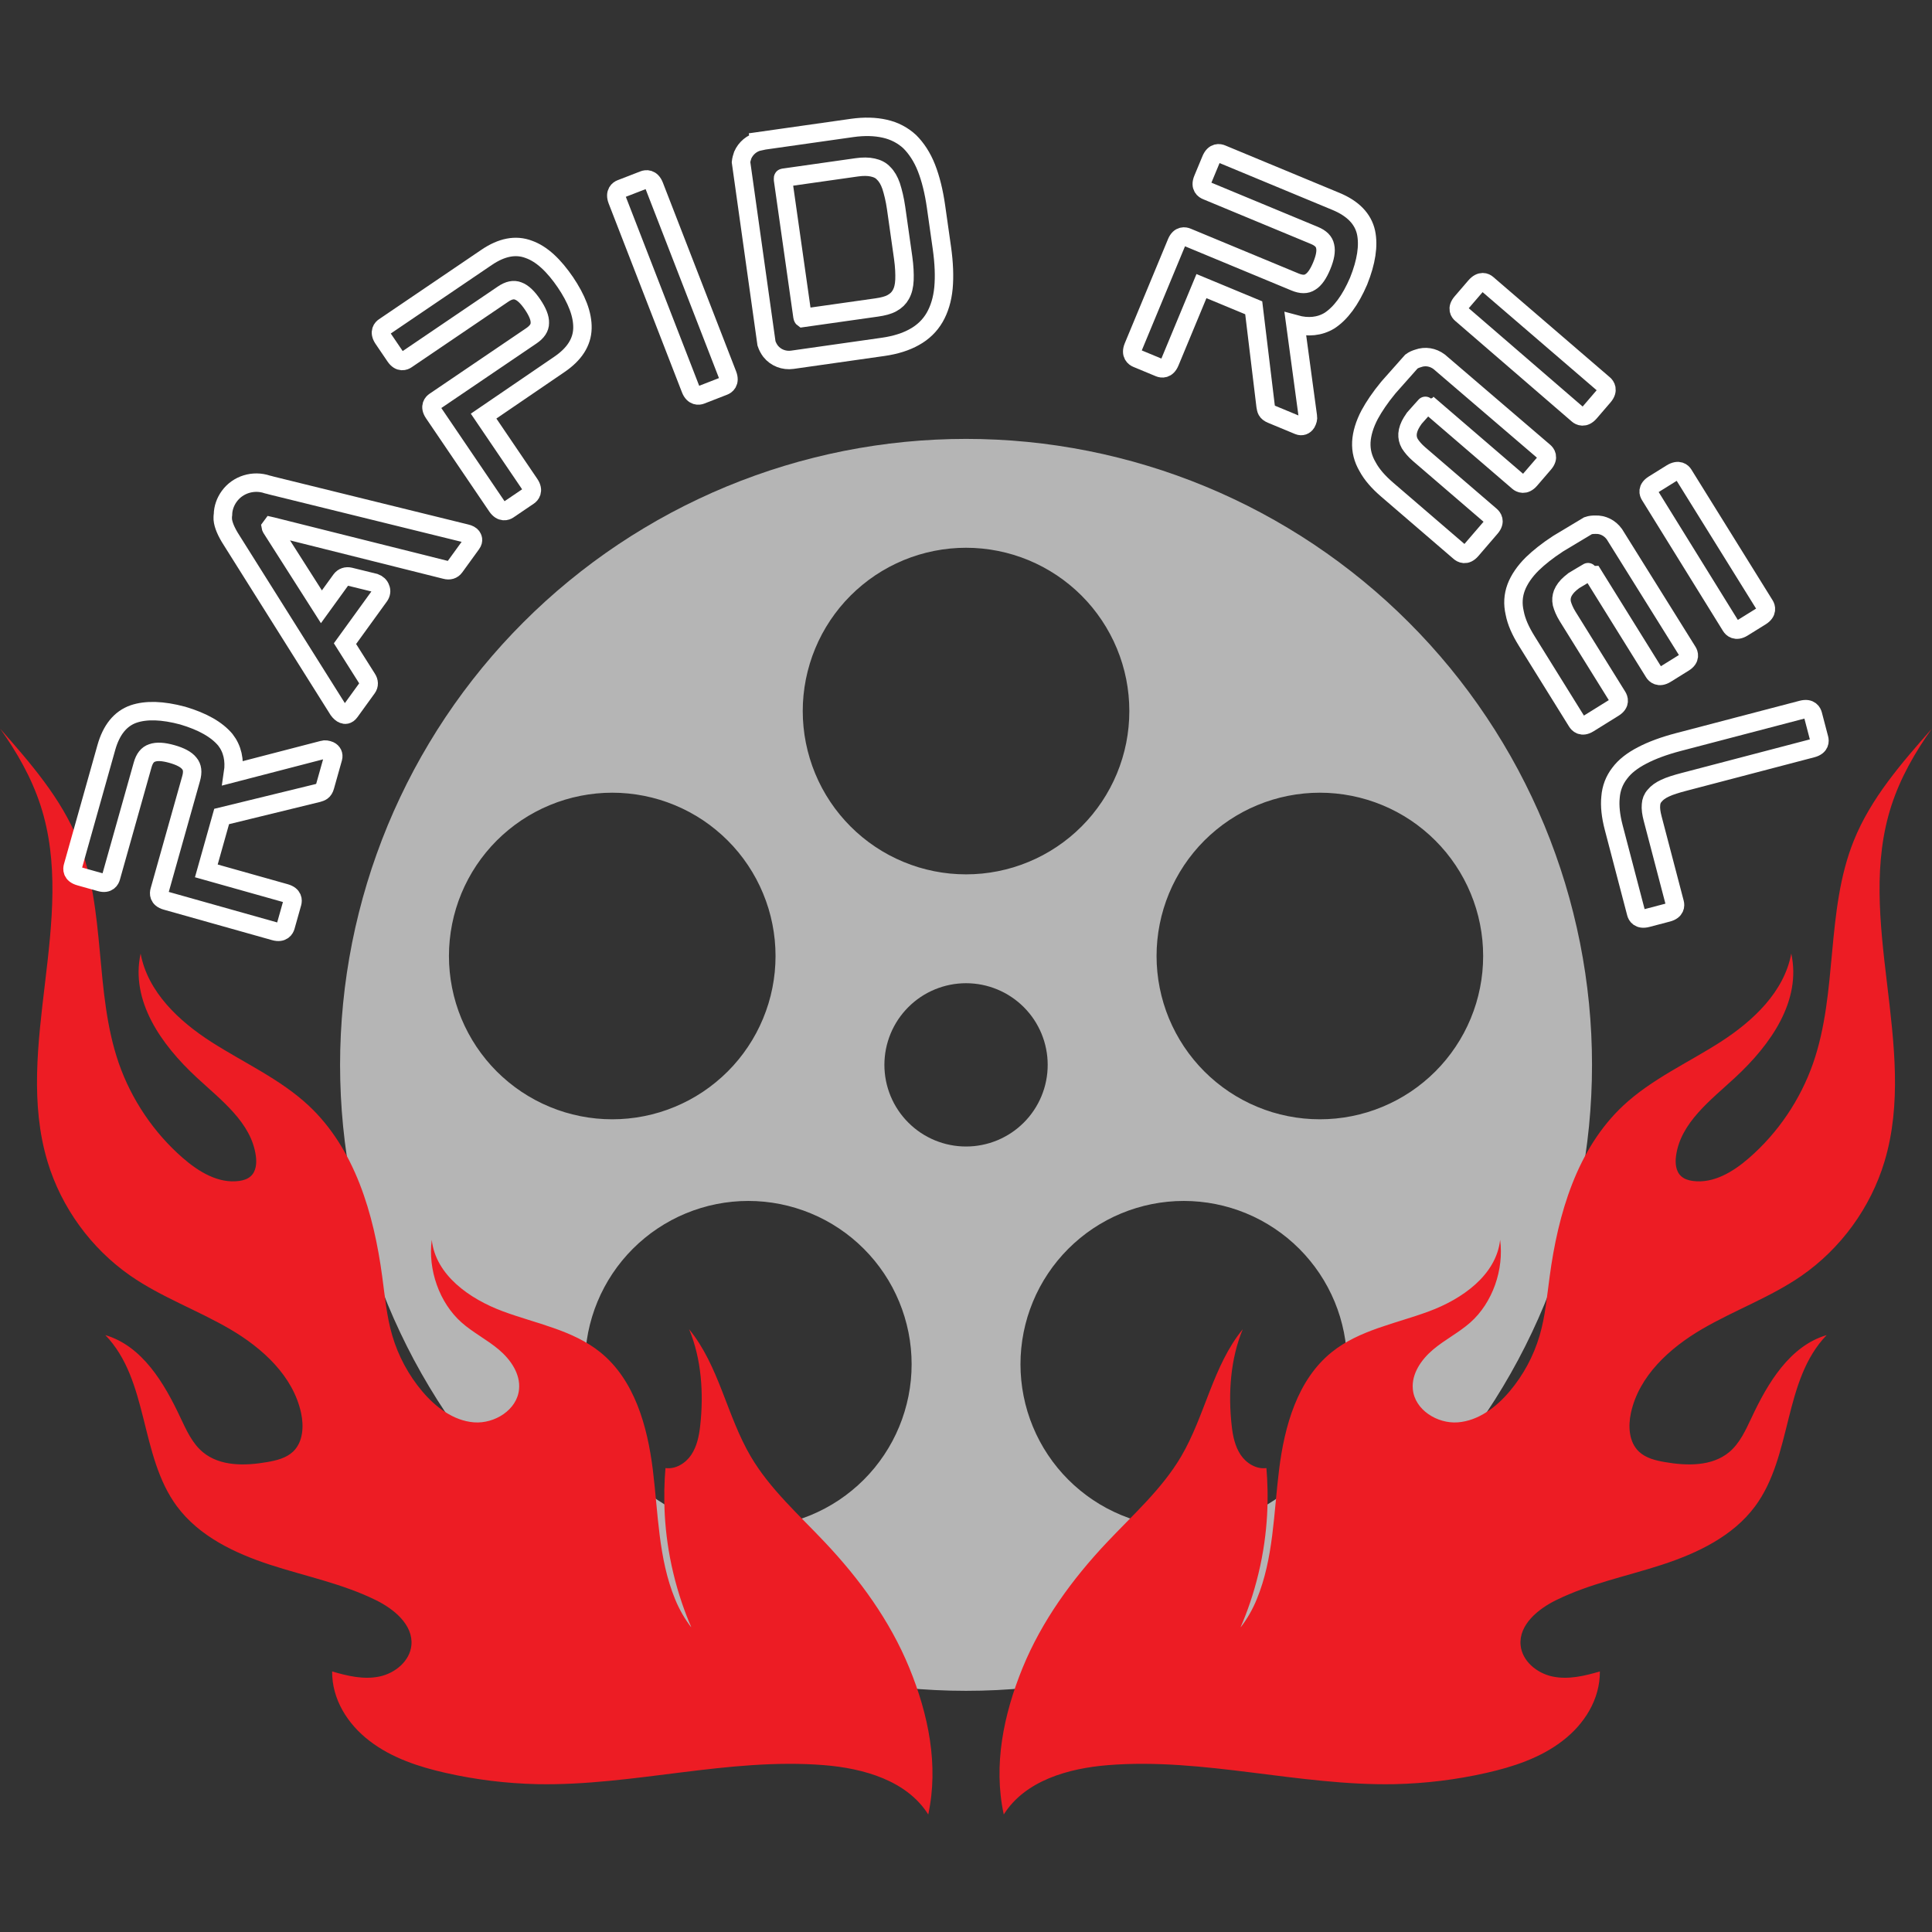
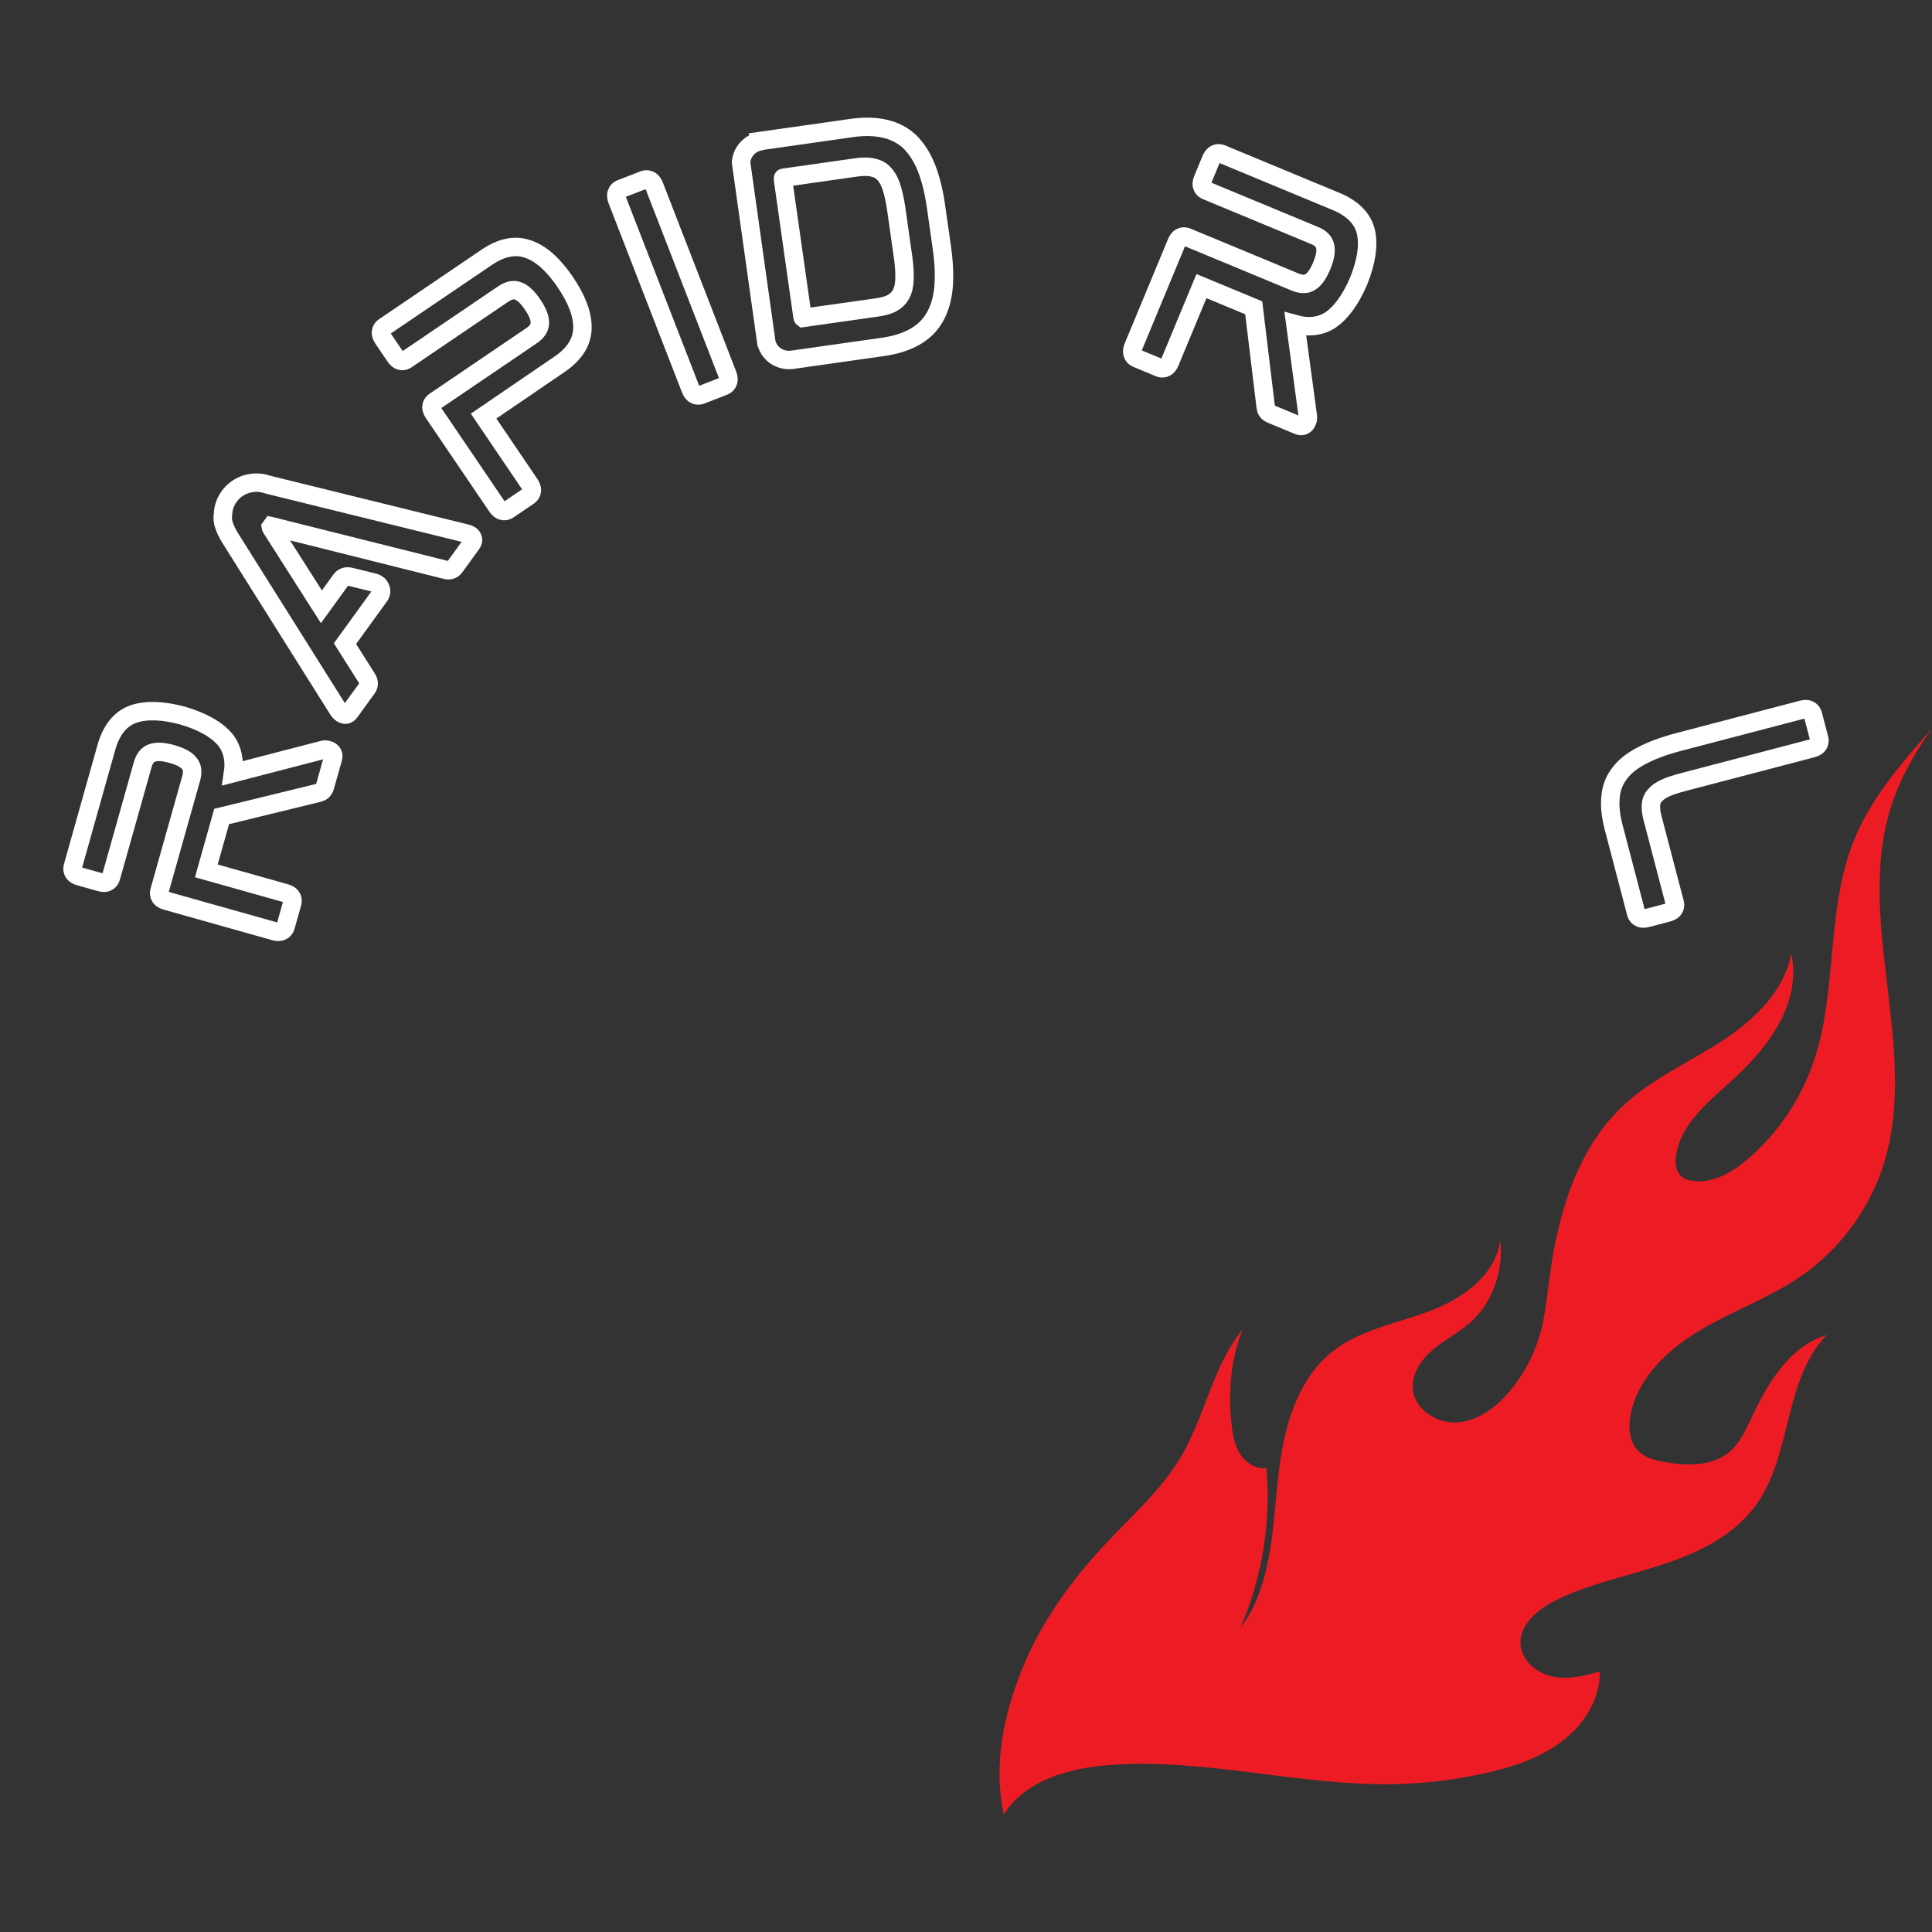
<svg xmlns="http://www.w3.org/2000/svg" width="500" zoomAndPan="magnify" viewBox="0 0 375 375" height="500" preserveAspectRatio="xMidYMid meet" version="1.0">
  <rect x="0" y="0" width="375" height="375" fill="#333333" stroke="none" />
  <defs>
    <clipPath id="40f5b8a1d5">
-       <path d="M 66.008 85.188 L 309.008 85.188 L 309.008 328.188 L 66.008 328.188 Z M 66.008 85.188 " clip-rule="nonzero" />
-     </clipPath>
+       </clipPath>
    <clipPath id="91896bbbe3">
-       <path d="M 0 141.441 L 181 141.441 L 181 352.191 L 0 352.191 Z M 0 141.441 " clip-rule="nonzero" />
-     </clipPath>
+       </clipPath>
    <clipPath id="35ca73a76a">
      <path d="M 194 141.441 L 375 141.441 L 375 352.191 L 194 352.191 Z M 194 141.441 " clip-rule="nonzero" />
    </clipPath>
  </defs>
  <g clip-path="url(#40f5b8a1d5)">
    <path fill="#b5b5b5" d="M 187.508 85.188 C 185.52 85.188 183.535 85.238 181.547 85.336 C 179.562 85.434 177.578 85.578 175.602 85.773 C 173.621 85.969 171.648 86.211 169.68 86.504 C 167.715 86.797 165.758 87.137 163.805 87.523 C 161.855 87.91 159.914 88.348 157.988 88.832 C 156.059 89.312 154.141 89.844 152.238 90.422 C 150.336 90.996 148.449 91.621 146.578 92.293 C 144.703 92.961 142.852 93.676 141.012 94.438 C 139.176 95.199 137.359 96.004 135.562 96.855 C 133.766 97.703 131.988 98.598 130.234 99.535 C 128.48 100.473 126.75 101.453 125.047 102.477 C 123.34 103.496 121.66 104.562 120.008 105.664 C 118.355 106.77 116.73 107.914 115.133 109.098 C 113.535 110.285 111.969 111.508 110.43 112.77 C 108.895 114.031 107.387 115.328 105.914 116.664 C 104.441 118 103 119.371 101.598 120.777 C 100.191 122.18 98.82 123.621 97.484 125.094 C 96.148 126.566 94.852 128.074 93.59 129.609 C 92.328 131.148 91.105 132.715 89.918 134.312 C 88.734 135.91 87.59 137.535 86.484 139.188 C 85.383 140.84 84.316 142.52 83.297 144.227 C 82.273 145.93 81.293 147.66 80.355 149.414 C 79.418 151.168 78.523 152.945 77.676 154.742 C 76.824 156.539 76.02 158.355 75.258 160.191 C 74.496 162.031 73.781 163.883 73.113 165.758 C 72.441 167.629 71.816 169.516 71.242 171.418 C 70.664 173.324 70.133 175.238 69.652 177.168 C 69.168 179.098 68.73 181.035 68.344 182.984 C 67.957 184.938 67.617 186.895 67.324 188.859 C 67.031 190.828 66.789 192.801 66.594 194.781 C 66.398 196.758 66.254 198.742 66.156 200.727 C 66.059 202.715 66.008 204.699 66.008 206.688 C 66.008 208.676 66.059 210.664 66.156 212.652 C 66.254 214.637 66.398 216.621 66.594 218.598 C 66.789 220.578 67.031 222.551 67.324 224.516 C 67.617 226.484 67.957 228.441 68.344 230.391 C 68.73 232.344 69.168 234.281 69.652 236.211 C 70.133 238.141 70.664 240.055 71.242 241.957 C 71.816 243.863 72.441 245.75 73.113 247.621 C 73.781 249.492 74.496 251.348 75.258 253.184 C 76.02 255.023 76.824 256.84 77.676 258.637 C 78.523 260.434 79.418 262.211 80.355 263.965 C 81.293 265.719 82.273 267.445 83.297 269.152 C 84.316 270.859 85.383 272.539 86.484 274.191 C 87.59 275.844 88.734 277.469 89.918 279.066 C 91.105 280.664 92.328 282.23 93.59 283.77 C 94.852 285.305 96.148 286.809 97.484 288.285 C 98.82 289.758 100.191 291.195 101.598 292.602 C 103 294.008 104.441 295.379 105.914 296.715 C 107.387 298.051 108.895 299.348 110.43 300.609 C 111.969 301.871 113.535 303.094 115.133 304.277 C 116.73 305.465 118.355 306.609 120.008 307.711 C 121.66 308.816 123.34 309.879 125.047 310.902 C 126.75 311.926 128.48 312.906 130.234 313.844 C 131.988 314.781 133.766 315.672 135.562 316.523 C 137.359 317.375 139.176 318.18 141.012 318.941 C 142.852 319.703 144.703 320.418 146.578 321.086 C 148.449 321.758 150.336 322.379 152.238 322.957 C 154.141 323.535 156.059 324.066 157.988 324.547 C 159.914 325.031 161.855 325.465 163.805 325.855 C 165.758 326.242 167.715 326.582 169.68 326.875 C 171.648 327.164 173.621 327.41 175.602 327.605 C 177.578 327.801 179.562 327.945 181.547 328.043 C 183.535 328.141 185.52 328.188 187.508 328.188 C 189.496 328.188 191.484 328.141 193.473 328.043 C 195.457 327.945 197.441 327.801 199.418 327.605 C 201.398 327.41 203.371 327.164 205.336 326.875 C 207.305 326.582 209.262 326.242 211.211 325.855 C 213.164 325.465 215.102 325.031 217.031 324.547 C 218.961 324.066 220.875 323.535 222.777 322.957 C 224.684 322.379 226.57 321.758 228.441 321.086 C 230.312 320.418 232.168 319.703 234.004 318.941 C 235.844 318.18 237.66 317.375 239.457 316.523 C 241.254 315.672 243.031 314.781 244.785 313.844 C 246.539 312.906 248.266 311.926 249.973 310.902 C 251.68 309.879 253.359 308.816 255.012 307.711 C 256.664 306.609 258.289 305.465 259.887 304.277 C 261.484 303.094 263.051 301.871 264.59 300.609 C 266.125 299.348 267.629 298.051 269.105 296.715 C 270.578 295.379 272.016 294.008 273.422 292.602 C 274.828 291.195 276.199 289.758 277.535 288.285 C 278.871 286.809 280.168 285.305 281.43 283.77 C 282.691 282.23 283.914 280.664 285.098 279.066 C 286.285 277.469 287.43 275.844 288.531 274.191 C 289.637 272.539 290.699 270.859 291.723 269.152 C 292.746 267.445 293.727 265.719 294.664 263.965 C 295.602 262.211 296.492 260.434 297.344 258.637 C 298.195 256.84 299 255.023 299.762 253.184 C 300.523 251.348 301.238 249.492 301.906 247.621 C 302.578 245.75 303.199 243.863 303.777 241.957 C 304.355 240.055 304.887 238.141 305.367 236.211 C 305.852 234.281 306.285 232.344 306.676 230.391 C 307.062 228.441 307.402 226.484 307.695 224.516 C 307.984 222.551 308.23 220.578 308.426 218.598 C 308.617 216.621 308.766 214.637 308.863 212.652 C 308.961 210.664 309.008 208.676 309.008 206.688 C 309.008 204.699 308.961 202.715 308.863 200.727 C 308.766 198.742 308.617 196.758 308.426 194.781 C 308.23 192.801 307.984 190.828 307.695 188.859 C 307.402 186.895 307.062 184.938 306.676 182.984 C 306.285 181.035 305.852 179.098 305.367 177.168 C 304.887 175.238 304.355 173.324 303.777 171.418 C 303.199 169.516 302.578 167.629 301.906 165.758 C 301.238 163.883 300.523 162.031 299.762 160.191 C 299 158.355 298.195 156.539 297.344 154.742 C 296.492 152.945 295.602 151.168 294.664 149.414 C 293.727 147.66 292.746 145.93 291.723 144.227 C 290.699 142.52 289.637 140.84 288.531 139.188 C 287.43 137.535 286.285 135.91 285.098 134.312 C 283.914 132.715 282.691 131.148 281.43 129.609 C 280.168 128.074 278.871 126.566 277.535 125.094 C 276.199 123.621 274.828 122.18 273.422 120.777 C 272.016 119.371 270.578 118 269.105 116.664 C 267.629 115.328 266.125 114.031 264.59 112.77 C 263.051 111.508 261.484 110.285 259.887 109.098 C 258.289 107.914 256.664 106.77 255.012 105.664 C 253.359 104.562 251.68 103.496 249.973 102.477 C 248.266 101.453 246.539 100.473 244.785 99.535 C 243.031 98.598 241.254 97.703 239.457 96.855 C 237.66 96.004 235.844 95.199 234.004 94.438 C 232.168 93.676 230.312 92.961 228.441 92.293 C 226.57 91.621 224.684 90.996 222.777 90.422 C 220.875 89.844 218.961 89.312 217.031 88.832 C 215.102 88.348 213.164 87.91 211.211 87.523 C 209.262 87.137 207.305 86.797 205.336 86.504 C 203.371 86.211 201.398 85.969 199.418 85.773 C 197.441 85.578 195.457 85.434 193.473 85.336 C 191.484 85.238 189.496 85.188 187.508 85.188 Z M 187.508 106.32 C 188.547 106.32 189.582 106.371 190.617 106.473 C 191.648 106.574 192.676 106.727 193.691 106.93 C 194.711 107.133 195.715 107.383 196.711 107.684 C 197.703 107.984 198.68 108.336 199.637 108.73 C 200.598 109.129 201.535 109.574 202.449 110.062 C 203.367 110.551 204.254 111.086 205.117 111.66 C 205.98 112.238 206.812 112.855 207.617 113.516 C 208.418 114.172 209.188 114.867 209.922 115.602 C 210.656 116.336 211.352 117.105 212.012 117.906 C 212.668 118.711 213.285 119.543 213.863 120.406 C 214.441 121.27 214.973 122.16 215.461 123.074 C 215.953 123.988 216.395 124.926 216.793 125.887 C 217.191 126.844 217.539 127.82 217.84 128.812 C 218.141 129.809 218.395 130.812 218.598 131.832 C 218.797 132.852 218.949 133.875 219.051 134.91 C 219.152 135.941 219.203 136.977 219.203 138.016 C 219.203 139.055 219.152 140.09 219.051 141.121 C 218.949 142.156 218.797 143.18 218.598 144.199 C 218.395 145.215 218.141 146.223 217.84 147.215 C 217.539 148.211 217.191 149.184 216.793 150.145 C 216.395 151.105 215.953 152.039 215.461 152.957 C 214.973 153.871 214.441 154.762 213.863 155.625 C 213.285 156.488 212.668 157.32 212.012 158.121 C 211.352 158.926 210.656 159.691 209.922 160.426 C 209.188 161.16 208.418 161.859 207.617 162.516 C 206.812 163.176 205.98 163.793 205.117 164.367 C 204.254 164.945 203.367 165.48 202.449 165.969 C 201.535 166.457 200.598 166.902 199.637 167.297 C 198.68 167.695 197.703 168.043 196.711 168.348 C 195.715 168.648 194.711 168.898 193.691 169.102 C 192.676 169.305 191.648 169.457 190.617 169.559 C 189.582 169.66 188.547 169.711 187.508 169.711 C 186.473 169.711 185.438 169.66 184.402 169.559 C 183.371 169.457 182.344 169.305 181.324 169.102 C 180.309 168.898 179.301 168.648 178.309 168.348 C 177.316 168.043 176.34 167.695 175.379 167.297 C 174.422 166.902 173.484 166.457 172.566 165.969 C 171.652 165.48 170.762 164.945 169.898 164.367 C 169.035 163.793 168.203 163.176 167.402 162.516 C 166.598 161.859 165.832 161.16 165.098 160.426 C 164.363 159.691 163.668 158.926 163.008 158.121 C 162.352 157.32 161.73 156.488 161.156 155.625 C 160.578 154.762 160.047 153.871 159.555 152.957 C 159.066 152.039 158.625 151.105 158.227 150.145 C 157.828 149.184 157.48 148.211 157.18 147.215 C 156.879 146.223 156.625 145.215 156.422 144.199 C 156.219 143.18 156.066 142.156 155.965 141.121 C 155.863 140.09 155.812 139.055 155.812 138.016 C 155.812 136.977 155.863 135.941 155.965 134.91 C 156.066 133.875 156.219 132.852 156.422 131.832 C 156.625 130.812 156.879 129.809 157.18 128.812 C 157.48 127.82 157.828 126.844 158.227 125.887 C 158.625 124.926 159.066 123.988 159.555 123.074 C 160.047 122.16 160.578 121.27 161.156 120.406 C 161.73 119.543 162.352 118.711 163.008 117.906 C 163.668 117.105 164.363 116.336 165.098 115.602 C 165.832 114.867 166.598 114.172 167.402 113.516 C 168.203 112.855 169.035 112.238 169.898 111.66 C 170.762 111.086 171.652 110.551 172.566 110.062 C 173.484 109.574 174.422 109.129 175.379 108.73 C 176.34 108.336 177.316 107.984 178.309 107.684 C 179.301 107.383 180.309 107.133 181.324 106.93 C 182.344 106.727 183.371 106.574 184.402 106.473 C 185.438 106.371 186.473 106.32 187.508 106.32 Z M 87.141 185.559 C 87.141 184.52 87.191 183.484 87.293 182.453 C 87.395 181.418 87.547 180.395 87.75 179.375 C 87.953 178.355 88.203 177.352 88.504 176.359 C 88.805 175.363 89.156 174.387 89.551 173.43 C 89.949 172.469 90.395 171.531 90.883 170.617 C 91.371 169.703 91.906 168.812 92.48 167.949 C 93.059 167.086 93.676 166.254 94.336 165.449 C 94.992 164.648 95.688 163.879 96.422 163.145 C 97.156 162.414 97.926 161.715 98.727 161.059 C 99.531 160.398 100.363 159.781 101.227 159.203 C 102.09 158.629 102.98 158.094 103.895 157.605 C 104.809 157.117 105.746 156.672 106.707 156.277 C 107.664 155.879 108.641 155.527 109.633 155.227 C 110.629 154.926 111.633 154.676 112.652 154.473 C 113.672 154.27 114.695 154.117 115.73 154.016 C 116.762 153.914 117.797 153.863 118.836 153.863 C 119.875 153.863 120.91 153.914 121.941 154.016 C 122.977 154.117 124 154.27 125.02 154.473 C 126.035 154.676 127.043 154.926 128.035 155.227 C 129.031 155.527 130.004 155.879 130.965 156.277 C 131.922 156.672 132.859 157.117 133.777 157.605 C 134.691 158.094 135.582 158.629 136.445 159.203 C 137.309 159.781 138.141 160.398 138.941 161.059 C 139.746 161.715 140.512 162.414 141.246 163.145 C 141.98 163.879 142.68 164.648 143.336 165.449 C 143.996 166.254 144.613 167.086 145.188 167.949 C 145.766 168.812 146.301 169.703 146.789 170.617 C 147.277 171.531 147.723 172.469 148.117 173.43 C 148.516 174.387 148.863 175.363 149.168 176.359 C 149.469 177.352 149.719 178.355 149.922 179.375 C 150.125 180.395 150.277 181.418 150.379 182.453 C 150.48 183.484 150.531 184.52 150.531 185.559 C 150.531 186.598 150.48 187.633 150.379 188.664 C 150.277 189.699 150.125 190.723 149.922 191.742 C 149.719 192.762 149.469 193.766 149.168 194.758 C 148.863 195.754 148.516 196.73 148.117 197.688 C 147.723 198.648 147.277 199.586 146.789 200.5 C 146.301 201.414 145.766 202.305 145.188 203.168 C 144.613 204.031 143.996 204.863 143.336 205.668 C 142.68 206.469 141.98 207.238 141.246 207.973 C 140.512 208.703 139.746 209.402 138.941 210.059 C 138.141 210.719 137.309 211.336 136.445 211.914 C 135.582 212.488 134.691 213.023 133.777 213.512 C 132.859 214 131.922 214.445 130.965 214.84 C 130.004 215.238 129.031 215.59 128.035 215.891 C 127.043 216.191 126.035 216.441 125.02 216.645 C 124 216.848 122.977 217 121.941 217.102 C 120.91 217.203 119.875 217.254 118.836 217.254 C 117.797 217.254 116.762 217.203 115.73 217.102 C 114.695 217 113.672 216.848 112.652 216.645 C 111.633 216.441 110.629 216.191 109.633 215.891 C 108.641 215.59 107.664 215.238 106.707 214.84 C 105.746 214.445 104.809 214 103.895 213.512 C 102.98 213.023 102.09 212.488 101.227 211.914 C 100.363 211.336 99.531 210.719 98.727 210.059 C 97.926 209.402 97.156 208.703 96.422 207.973 C 95.688 207.238 94.992 206.469 94.336 205.668 C 93.676 204.863 93.059 204.031 92.48 203.168 C 91.906 202.305 91.371 201.414 90.883 200.5 C 90.395 199.586 89.949 198.648 89.551 197.688 C 89.156 196.73 88.805 195.754 88.504 194.758 C 88.203 193.766 87.953 192.762 87.75 191.742 C 87.547 190.723 87.395 189.699 87.293 188.664 C 87.191 187.633 87.141 186.598 87.141 185.559 Z M 145.25 296.492 C 144.211 296.492 143.176 296.441 142.141 296.34 C 141.109 296.238 140.082 296.086 139.066 295.883 C 138.047 295.684 137.039 295.43 136.047 295.129 C 135.055 294.828 134.078 294.477 133.117 294.082 C 132.16 293.684 131.223 293.238 130.309 292.75 C 129.391 292.262 128.504 291.727 127.641 291.152 C 126.777 290.574 125.941 289.957 125.141 289.297 C 124.34 288.641 123.57 287.945 122.836 287.211 C 122.102 286.477 121.406 285.707 120.746 284.906 C 120.09 284.102 119.473 283.27 118.895 282.406 C 118.316 281.543 117.785 280.656 117.297 279.738 C 116.805 278.824 116.363 277.887 115.965 276.926 C 115.566 275.969 115.219 274.992 114.918 274 C 114.617 273.004 114.363 272 114.16 270.98 C 113.961 269.965 113.809 268.938 113.707 267.906 C 113.605 266.871 113.555 265.836 113.555 264.797 C 113.555 263.758 113.605 262.723 113.707 261.691 C 113.809 260.656 113.961 259.633 114.16 258.613 C 114.363 257.598 114.617 256.59 114.918 255.598 C 115.219 254.605 115.566 253.629 115.965 252.668 C 116.363 251.711 116.805 250.773 117.297 249.855 C 117.785 248.941 118.316 248.051 118.895 247.188 C 119.473 246.324 120.09 245.492 120.746 244.691 C 121.406 243.887 122.102 243.121 122.836 242.387 C 123.57 241.652 124.34 240.957 125.141 240.297 C 125.941 239.637 126.777 239.02 127.641 238.445 C 128.504 237.867 129.391 237.336 130.309 236.844 C 131.223 236.355 132.16 235.91 133.117 235.516 C 134.078 235.117 135.055 234.77 136.047 234.469 C 137.039 234.164 138.047 233.914 139.066 233.711 C 140.082 233.508 141.109 233.355 142.141 233.254 C 143.176 233.152 144.211 233.102 145.25 233.102 C 146.285 233.102 147.32 233.152 148.355 233.254 C 149.387 233.355 150.414 233.508 151.434 233.711 C 152.449 233.914 153.457 234.164 154.449 234.469 C 155.441 234.77 156.418 235.117 157.379 235.516 C 158.336 235.91 159.273 236.355 160.191 236.844 C 161.105 237.336 161.996 237.867 162.859 238.445 C 163.719 239.02 164.555 239.637 165.355 240.297 C 166.16 240.957 166.926 241.652 167.66 242.387 C 168.395 243.121 169.09 243.887 169.75 244.691 C 170.406 245.492 171.027 246.324 171.602 247.188 C 172.18 248.051 172.711 248.941 173.203 249.855 C 173.691 250.773 174.133 251.711 174.531 252.668 C 174.93 253.629 175.277 254.605 175.578 255.598 C 175.879 256.59 176.133 257.598 176.336 258.613 C 176.539 259.633 176.691 260.656 176.793 261.691 C 176.895 262.723 176.945 263.758 176.945 264.797 C 176.945 265.836 176.895 266.871 176.793 267.906 C 176.691 268.938 176.539 269.965 176.336 270.98 C 176.133 272 175.879 273.004 175.578 274 C 175.277 274.992 174.93 275.969 174.531 276.926 C 174.133 277.887 173.691 278.824 173.203 279.738 C 172.711 280.656 172.18 281.543 171.602 282.406 C 171.027 283.27 170.406 284.102 169.75 284.906 C 169.09 285.707 168.395 286.477 167.66 287.211 C 166.926 287.945 166.16 288.641 165.355 289.297 C 164.555 289.957 163.719 290.574 162.859 291.152 C 161.996 291.727 161.105 292.262 160.191 292.75 C 159.273 293.238 158.336 293.684 157.379 294.082 C 156.418 294.477 155.441 294.828 154.449 295.129 C 153.457 295.43 152.449 295.684 151.434 295.883 C 150.414 296.086 149.387 296.238 148.355 296.34 C 147.32 296.441 146.285 296.492 145.25 296.492 Z M 171.66 206.688 C 171.66 206.172 171.688 205.652 171.738 205.137 C 171.789 204.621 171.863 204.105 171.965 203.598 C 172.066 203.09 172.191 202.586 172.344 202.09 C 172.496 201.594 172.668 201.105 172.867 200.625 C 173.066 200.145 173.289 199.676 173.531 199.219 C 173.777 198.762 174.043 198.316 174.332 197.883 C 174.621 197.453 174.93 197.035 175.258 196.637 C 175.59 196.234 175.938 195.852 176.305 195.484 C 176.672 195.117 177.055 194.77 177.457 194.438 C 177.855 194.109 178.273 193.801 178.703 193.512 C 179.137 193.223 179.582 192.957 180.039 192.711 C 180.496 192.469 180.965 192.246 181.445 192.047 C 181.926 191.848 182.414 191.676 182.91 191.523 C 183.406 191.371 183.91 191.246 184.418 191.145 C 184.926 191.043 185.438 190.969 185.957 190.918 C 186.473 190.867 186.988 190.84 187.508 190.84 C 188.027 190.84 188.547 190.867 189.062 190.918 C 189.578 190.969 190.094 191.043 190.602 191.145 C 191.109 191.246 191.613 191.371 192.109 191.523 C 192.605 191.676 193.094 191.848 193.574 192.047 C 194.055 192.246 194.523 192.469 194.98 192.711 C 195.438 192.957 195.883 193.223 196.312 193.512 C 196.746 193.801 197.16 194.109 197.562 194.438 C 197.965 194.77 198.348 195.117 198.715 195.484 C 199.082 195.852 199.43 196.234 199.762 196.637 C 200.09 197.035 200.398 197.453 200.688 197.883 C 200.973 198.316 201.242 198.762 201.484 199.219 C 201.73 199.676 201.953 200.145 202.152 200.625 C 202.348 201.105 202.523 201.594 202.676 202.09 C 202.824 202.586 202.953 203.09 203.051 203.598 C 203.152 204.105 203.23 204.621 203.281 205.137 C 203.332 205.652 203.355 206.172 203.355 206.688 C 203.355 207.207 203.332 207.727 203.281 208.242 C 203.23 208.758 203.152 209.273 203.051 209.781 C 202.953 210.289 202.824 210.793 202.676 211.289 C 202.523 211.785 202.348 212.273 202.152 212.754 C 201.953 213.234 201.73 213.703 201.484 214.16 C 201.242 214.617 200.973 215.062 200.688 215.492 C 200.398 215.926 200.09 216.34 199.762 216.742 C 199.43 217.145 199.082 217.527 198.715 217.895 C 198.348 218.262 197.965 218.609 197.562 218.941 C 197.16 219.27 196.746 219.578 196.312 219.867 C 195.883 220.156 195.438 220.422 194.98 220.664 C 194.523 220.91 194.055 221.133 193.574 221.332 C 193.094 221.527 192.605 221.703 192.109 221.855 C 191.613 222.004 191.109 222.133 190.602 222.23 C 190.094 222.332 189.578 222.41 189.062 222.461 C 188.547 222.512 188.027 222.535 187.508 222.535 C 186.988 222.535 186.473 222.512 185.957 222.461 C 185.438 222.41 184.926 222.332 184.418 222.23 C 183.91 222.133 183.406 222.004 182.91 221.855 C 182.414 221.703 181.926 221.527 181.445 221.332 C 180.965 221.133 180.496 220.91 180.039 220.664 C 179.582 220.422 179.137 220.156 178.703 219.867 C 178.273 219.578 177.855 219.27 177.457 218.941 C 177.055 218.609 176.672 218.262 176.305 217.895 C 175.938 217.527 175.59 217.145 175.258 216.742 C 174.93 216.34 174.621 215.926 174.332 215.492 C 174.043 215.062 173.777 214.617 173.531 214.16 C 173.289 213.703 173.066 213.234 172.867 212.754 C 172.668 212.273 172.496 211.785 172.344 211.289 C 172.191 210.793 172.066 210.289 171.965 209.781 C 171.863 209.273 171.789 208.758 171.738 208.242 C 171.688 207.727 171.66 207.207 171.66 206.688 Z M 229.77 296.492 C 228.73 296.492 227.695 296.441 226.664 296.34 C 225.629 296.238 224.605 296.086 223.586 295.883 C 222.57 295.684 221.562 295.43 220.57 295.129 C 219.574 294.828 218.602 294.477 217.641 294.082 C 216.684 293.684 215.746 293.238 214.828 292.75 C 213.914 292.262 213.023 291.727 212.16 291.152 C 211.297 290.574 210.465 289.957 209.664 289.297 C 208.859 288.641 208.094 287.945 207.359 287.211 C 206.625 286.477 205.926 285.707 205.27 284.906 C 204.609 284.102 203.992 283.27 203.418 282.406 C 202.84 281.543 202.305 280.656 201.816 279.738 C 201.328 278.824 200.883 277.887 200.488 276.926 C 200.09 275.969 199.742 274.992 199.438 274 C 199.137 273.004 198.887 272 198.684 270.98 C 198.48 269.965 198.328 268.938 198.227 267.906 C 198.125 266.871 198.074 265.836 198.074 264.797 C 198.074 263.758 198.125 262.723 198.227 261.691 C 198.328 260.656 198.48 259.633 198.684 258.613 C 198.887 257.598 199.137 256.59 199.438 255.598 C 199.742 254.605 200.09 253.629 200.488 252.668 C 200.883 251.711 201.328 250.773 201.816 249.855 C 202.305 248.941 202.84 248.051 203.418 247.188 C 203.992 246.324 204.609 245.492 205.27 244.691 C 205.926 243.887 206.625 243.121 207.359 242.387 C 208.094 241.652 208.859 240.957 209.664 240.297 C 210.465 239.637 211.297 239.02 212.16 238.445 C 213.023 237.867 213.914 237.336 214.828 236.844 C 215.746 236.355 216.684 235.91 217.641 235.516 C 218.602 235.117 219.574 234.77 220.57 234.469 C 221.562 234.164 222.57 233.914 223.586 233.711 C 224.605 233.508 225.629 233.355 226.664 233.254 C 227.695 233.152 228.73 233.102 229.77 233.102 C 230.809 233.102 231.844 233.152 232.875 233.254 C 233.91 233.355 234.934 233.508 235.953 233.711 C 236.973 233.914 237.977 234.164 238.973 234.469 C 239.965 234.77 240.941 235.117 241.898 235.516 C 242.859 235.91 243.797 236.355 244.711 236.844 C 245.625 237.336 246.516 237.867 247.379 238.445 C 248.242 239.02 249.074 239.637 249.879 240.297 C 250.68 240.957 251.449 241.652 252.184 242.387 C 252.918 243.121 253.613 243.887 254.27 244.691 C 254.93 245.492 255.547 246.324 256.125 247.188 C 256.699 248.051 257.234 248.941 257.723 249.855 C 258.211 250.773 258.656 251.711 259.055 252.668 C 259.449 253.629 259.801 254.605 260.102 255.598 C 260.402 256.59 260.652 257.598 260.855 258.613 C 261.059 259.633 261.211 260.656 261.312 261.691 C 261.414 262.723 261.465 263.758 261.465 264.797 C 261.465 265.836 261.414 266.871 261.312 267.906 C 261.211 268.938 261.059 269.965 260.855 270.98 C 260.652 272 260.402 273.004 260.102 274 C 259.801 274.992 259.449 275.969 259.055 276.926 C 258.656 277.887 258.211 278.824 257.723 279.738 C 257.234 280.656 256.699 281.543 256.125 282.406 C 255.547 283.27 254.93 284.102 254.27 284.906 C 253.613 285.707 252.918 286.477 252.184 287.211 C 251.449 287.945 250.68 288.641 249.879 289.297 C 249.074 289.957 248.242 290.574 247.379 291.152 C 246.516 291.727 245.625 292.262 244.711 292.75 C 243.797 293.238 242.859 293.684 241.898 294.082 C 240.941 294.477 239.965 294.828 238.973 295.129 C 237.977 295.43 236.973 295.684 235.953 295.883 C 234.934 296.086 233.91 296.238 232.875 296.34 C 231.844 296.441 230.809 296.492 229.77 296.492 Z M 256.184 217.254 C 255.145 217.254 254.109 217.203 253.078 217.102 C 252.043 217 251.02 216.848 250 216.645 C 248.98 216.441 247.977 216.191 246.98 215.891 C 245.988 215.59 245.012 215.238 244.055 214.84 C 243.094 214.445 242.156 214 241.242 213.512 C 240.328 213.023 239.438 212.488 238.574 211.914 C 237.711 211.336 236.879 210.719 236.074 210.059 C 235.273 209.402 234.504 208.703 233.77 207.973 C 233.035 207.238 232.34 206.469 231.684 205.668 C 231.023 204.863 230.406 204.031 229.828 203.168 C 229.254 202.305 228.719 201.414 228.23 200.5 C 227.742 199.586 227.297 198.648 226.898 197.688 C 226.504 196.73 226.152 195.754 225.852 194.758 C 225.551 193.766 225.301 192.762 225.098 191.742 C 224.895 190.723 224.742 189.699 224.641 188.664 C 224.539 187.633 224.488 186.598 224.488 185.559 C 224.488 184.52 224.539 183.484 224.641 182.453 C 224.742 181.418 224.895 180.395 225.098 179.375 C 225.301 178.355 225.551 177.352 225.852 176.359 C 226.152 175.363 226.504 174.387 226.898 173.43 C 227.297 172.469 227.742 171.531 228.23 170.617 C 228.719 169.703 229.254 168.812 229.828 167.949 C 230.406 167.086 231.023 166.254 231.684 165.449 C 232.34 164.648 233.035 163.879 233.77 163.145 C 234.504 162.414 235.273 161.715 236.074 161.059 C 236.879 160.398 237.711 159.781 238.574 159.203 C 239.438 158.629 240.328 158.094 241.242 157.605 C 242.156 157.117 243.094 156.672 244.055 156.277 C 245.012 155.879 245.988 155.527 246.98 155.227 C 247.977 154.926 248.98 154.676 250 154.473 C 251.02 154.27 252.043 154.117 253.078 154.016 C 254.109 153.914 255.145 153.863 256.184 153.863 C 257.223 153.863 258.258 153.914 259.289 154.016 C 260.324 154.117 261.348 154.27 262.367 154.473 C 263.387 154.676 264.391 154.926 265.383 155.227 C 266.379 155.527 267.352 155.879 268.312 156.277 C 269.273 156.672 270.207 157.117 271.125 157.605 C 272.039 158.094 272.93 158.629 273.793 159.203 C 274.656 159.781 275.488 160.398 276.289 161.059 C 277.094 161.715 277.863 162.414 278.594 163.145 C 279.328 163.879 280.027 164.648 280.684 165.449 C 281.344 166.254 281.961 167.086 282.535 167.949 C 283.113 168.812 283.648 169.703 284.137 170.617 C 284.625 171.531 285.07 172.469 285.465 173.43 C 285.863 174.387 286.211 175.363 286.516 176.359 C 286.816 177.352 287.066 178.355 287.27 179.375 C 287.473 180.395 287.625 181.418 287.727 182.453 C 287.828 183.484 287.879 184.52 287.879 185.559 C 287.879 186.598 287.828 187.633 287.727 188.664 C 287.625 189.699 287.473 190.723 287.27 191.742 C 287.066 192.762 286.816 193.766 286.516 194.758 C 286.211 195.754 285.863 196.73 285.465 197.688 C 285.07 198.648 284.625 199.586 284.137 200.5 C 283.648 201.414 283.113 202.305 282.535 203.168 C 281.961 204.031 281.344 204.863 280.684 205.668 C 280.027 206.469 279.328 207.238 278.594 207.973 C 277.863 208.703 277.094 209.402 276.289 210.059 C 275.488 210.719 274.656 211.336 273.793 211.914 C 272.93 212.488 272.039 213.023 271.125 213.512 C 270.207 214 269.273 214.445 268.312 214.84 C 267.352 215.238 266.379 215.59 265.383 215.891 C 264.391 216.191 263.387 216.441 262.367 216.645 C 261.348 216.848 260.324 217 259.289 217.102 C 258.258 217.203 257.223 217.254 256.184 217.254 Z M 256.184 217.254 " fill-opacity="1" fill-rule="nonzero" />
  </g>
  <g clip-path="url(#91896bbbe3)">
-     <path fill="#ed1c24" d="M 176.484 323.699 C 172.754 314.605 166.871 306.523 160.133 299.383 C 155.086 294.023 149.445 289.039 145.715 282.688 C 141.062 274.781 139.57 265.094 133.754 258 C 136.168 263.797 136.605 270.496 135.906 276.758 C 135.684 278.734 135.27 280.734 134.172 282.383 C 133.074 284.027 131.121 285.215 129.168 284.953 C 128.727 290.18 128.75 297.297 130.703 305.402 C 131.668 309.422 132.922 312.961 134.215 315.926 C 132.898 314.234 131.824 312.344 131.031 310.391 C 127.785 302.504 127.762 293.715 126.711 285.258 C 125.656 276.781 123.152 267.84 116.527 262.48 C 111.172 258.152 104.062 256.922 97.609 254.527 C 91.156 252.133 84.551 247.496 83.805 240.645 C 83.035 246.398 85.254 252.859 89.598 256.703 C 91.836 258.68 94.559 260.039 96.84 261.973 C 99.125 263.906 101.031 266.676 100.746 269.641 C 100.395 273.637 96.008 276.383 92.012 276.078 C 88.02 275.77 84.551 273.133 81.961 270.059 C 79.305 266.918 77.309 263.203 76.145 259.25 C 75.047 255.539 74.719 251.629 74.191 247.805 C 72.566 235.613 68.883 222.984 59.906 214.59 C 54.398 209.453 47.375 206.309 41.031 202.246 C 34.688 198.184 28.676 192.516 27.293 185.09 C 25.297 194.273 31.266 202.73 38.156 209.121 C 42.918 213.539 48.777 217.887 49.656 224.344 C 49.855 225.75 49.723 227.375 48.648 228.32 C 48.031 228.871 47.219 229.113 46.41 229.223 C 42.371 229.77 38.531 227.422 35.457 224.738 C 29.84 219.84 25.516 213.426 23.059 206.375 C 18.25 192.492 20.664 176.785 15.18 163.168 C 11.867 154.93 5.895 148.098 0.035 141.441 C 3.305 146.031 6.094 150.91 7.848 156.27 C 15.09 178.391 2.516 203.211 9.23 225.488 C 11.91 234.383 17.68 242.312 25.297 247.609 C 31.309 251.781 38.309 254.285 44.633 257.977 C 50.953 261.668 56.875 267.07 58.434 274.23 C 59.004 276.844 58.828 279.898 56.898 281.746 C 55.559 283.02 53.652 283.48 51.852 283.789 C 47.57 284.535 42.742 284.645 39.387 281.875 C 37.324 280.164 36.184 277.613 35.039 275.199 C 31.879 268.434 27.602 261.25 20.445 259.141 C 28.941 267.949 27.051 282.535 34.34 292.375 C 38.641 298.176 45.531 301.469 52.398 303.711 C 59.27 305.953 66.445 307.379 72.918 310.566 C 76.477 312.301 80.207 315.375 79.855 319.309 C 79.57 322.406 76.695 324.777 73.645 325.414 C 70.594 326.051 67.453 325.305 64.469 324.426 C 64.426 329.828 67.453 334.641 71.734 337.914 C 76.016 341.207 81.281 342.945 86.547 344.129 C 92.387 345.449 98.332 346.172 104.324 346.305 C 122.934 346.656 141.391 341.121 159.938 342.613 C 167.66 343.23 176.043 345.625 180.172 352.191 C 182.234 342.613 180.215 332.797 176.484 323.699 Z M 176.484 323.699 " fill-opacity="1" fill-rule="nonzero" />
-   </g>
+     </g>
  <g clip-path="url(#35ca73a76a)">
    <path fill="#ed1c24" d="M 198.496 323.699 C 202.227 314.605 208.105 306.523 214.844 299.383 C 219.891 294.023 225.531 289.039 229.262 282.688 C 233.914 274.781 235.41 265.094 241.223 258 C 238.809 263.797 238.371 270.496 239.074 276.758 C 239.293 278.734 239.711 280.734 240.809 282.383 C 241.906 284.027 243.859 285.215 245.812 284.953 C 246.25 290.18 246.227 297.297 244.273 305.402 C 243.309 309.422 242.059 312.961 240.762 315.926 C 242.078 314.234 243.156 312.344 243.945 310.391 C 247.195 302.504 247.215 293.715 248.27 285.258 C 249.32 276.781 251.824 267.84 258.453 262.48 C 263.805 258.152 270.918 256.922 277.371 254.527 C 283.82 252.133 290.426 247.496 291.172 240.645 C 291.941 246.398 289.727 252.859 285.379 256.703 C 283.141 258.68 280.418 260.039 278.137 261.973 C 275.855 263.906 273.945 266.676 274.23 269.641 C 274.582 273.637 278.973 276.383 282.965 276.078 C 286.961 275.77 290.426 273.133 293.016 270.059 C 295.672 266.918 297.668 263.203 298.832 259.25 C 299.93 255.539 300.258 251.629 300.785 247.805 C 302.41 235.613 306.098 222.984 315.074 214.59 C 320.582 209.453 327.605 206.309 333.945 202.246 C 340.289 198.16 346.301 192.516 347.684 185.09 C 349.68 194.273 343.711 202.73 336.82 209.121 C 332.059 213.539 326.199 217.887 325.32 224.344 C 325.125 225.75 325.254 227.375 326.332 228.32 C 326.945 228.871 327.758 229.113 328.57 229.223 C 332.609 229.77 336.449 227.422 339.52 224.738 C 345.141 219.84 349.461 213.426 351.922 206.375 C 356.75 192.516 354.336 176.785 359.82 163.168 C 363.133 154.93 369.105 148.098 374.965 141.441 C 371.695 146.031 368.906 150.91 367.152 156.27 C 359.91 178.391 372.484 203.211 365.77 225.488 C 363.09 234.383 357.32 242.312 349.703 247.609 C 343.691 251.781 336.691 254.285 330.367 257.977 C 324.047 261.668 318.125 267.07 316.566 274.23 C 315.996 276.844 316.168 279.898 318.102 281.746 C 319.441 283.02 321.348 283.48 323.148 283.789 C 327.43 284.535 332.258 284.645 335.613 281.875 C 337.676 280.164 338.816 277.613 339.961 275.199 C 343.121 268.434 347.398 261.25 354.555 259.141 C 346.059 267.949 347.949 282.535 340.66 292.375 C 336.359 298.176 329.469 301.469 322.602 303.711 C 315.73 305.953 308.555 307.379 302.082 310.566 C 298.523 312.301 294.793 315.375 295.145 319.309 C 295.43 322.406 298.305 324.777 301.355 325.414 C 304.406 326.051 307.547 325.305 310.531 324.426 C 310.574 329.828 307.547 334.641 303.266 337.914 C 298.984 341.207 293.719 342.945 288.453 344.129 C 282.613 345.449 276.668 346.172 270.676 346.305 C 252.066 346.656 233.609 341.121 215.062 342.613 C 207.34 343.23 198.957 345.625 194.828 352.191 C 192.766 342.613 194.785 332.797 198.496 323.699 Z M 198.496 323.699 " fill-opacity="1" fill-rule="nonzero" />
  </g>
  <path stroke-linecap="butt" transform="matrix(0.235, -0.835, 0.835, 0.235, 12.111, 173.497)" fill="none" stroke-linejoin="miter" d="M 45.688 14.925 C 45.687 14.986 45.688 15.042 45.687 15.103 C 45.689 15.159 45.687 15.22 45.689 15.276 Z M 46.83 47.425 L 36.332 29.434 C 39.278 29.067 41.56 27.807 43.054 25.773 C 44.737 23.316 45.627 19.787 45.687 15.103 C 45.628 10.43 44.738 6.888 43.054 4.43 C 41.252 1.852 38.251 0.593 34.183 0.594 L 6.528 0.595 C 6.004 0.593 4.8 0.769 4.803 2.69 L 4.802 7.432 C 4.801 9.288 6.001 9.464 6.53 9.465 L 32.614 9.467 C 34.18 9.465 35.193 9.891 35.791 10.784 C 36.449 11.692 36.759 13.125 36.76 15.103 C 36.76 17.076 36.449 18.529 35.793 19.42 C 35.193 20.314 34.182 20.739 32.614 20.736 L 6.53 20.735 C 6.003 20.738 4.803 20.913 4.804 22.774 L 4.803 47.964 C 4.804 49.825 6.001 50.058 6.53 50.059 L 11.991 50.059 C 12.529 50.057 13.674 49.823 13.674 47.967 L 13.674 29.608 L 26.318 29.609 L 37.18 48.858 C 37.414 49.223 37.591 49.519 37.84 49.706 C 38.135 49.941 38.557 50.06 39.099 50.057 L 45.687 50.057 C 46.403 50.057 46.946 49.577 47.061 48.857 C 47.122 48.26 47.065 47.776 46.83 47.425 Z M 46.83 47.425 " stroke="#ffffff" stroke-width="4.123" stroke-opacity="1" stroke-miterlimit="4" />
  <path stroke-linecap="butt" transform="matrix(0.509, -0.703, 0.703, 0.509, 29.558, 117.066)" fill="none" stroke-linejoin="miter" d="M 36.933 6.172 C 36.815 5.863 36.7 5.513 36.581 5.265 C 35.616 2.146 32.73 -0.065 29.44 -0.065 C 27.944 -0.065 26.497 0.361 25.31 1.193 C 24.943 1.37 24.636 1.621 24.401 1.796 C 23.511 2.569 22.601 4.006 21.769 6.171 L 5.035 47.718 C 4.859 48.258 4.801 48.8 4.917 49.166 C 4.977 49.517 5.27 50.06 6.237 50.06 L 12.839 50.057 C 13.612 50.058 14.214 49.577 14.506 48.799 L 17.935 40.222 L 31.062 40.22 C 31.723 40.219 32.324 39.928 32.616 39.388 C 32.981 38.902 33.04 38.247 32.865 37.646 L 30.699 32.317 C 30.405 31.596 29.747 31.118 28.957 31.117 L 21.519 31.116 L 29.203 11.69 C 29.263 11.558 29.321 11.499 29.321 11.499 L 29.556 11.501 C 29.556 11.501 29.556 11.501 29.612 11.633 L 44.485 48.741 C 44.794 49.573 45.396 50.06 46.228 50.057 L 52.638 50.059 C 53.605 50.058 53.843 49.458 53.958 49.164 C 54.09 48.801 54.018 48.258 53.782 47.718 Z M 36.933 6.172 " stroke="#ffffff" stroke-width="4.123" stroke-opacity="1" stroke-miterlimit="4" />
  <path stroke-linecap="butt" transform="matrix(0.718, -0.487, 0.487, 0.718, 69.63, 66.168)" fill="none" stroke-linejoin="miter" d="M 34.18 0.595 L 6.468 0.595 C 6.001 0.594 4.8 0.769 4.799 2.688 L 4.802 7.432 C 4.803 9.292 6.002 9.463 6.469 9.465 L 32.615 9.464 C 34.126 9.465 35.192 9.889 35.792 10.785 C 36.451 11.689 36.756 13.125 36.759 15.101 C 36.756 17.078 36.448 18.528 35.789 19.419 C 35.19 20.312 34.124 20.737 32.617 20.738 L 6.471 20.739 C 6.004 20.738 4.803 20.913 4.8 22.77 L 4.803 47.966 C 4.8 49.824 6.002 50.057 6.469 50.058 L 11.988 50.058 C 12.471 50.06 13.674 49.826 13.673 47.966 L 13.673 29.607 L 34.181 29.547 C 38.252 29.55 41.193 28.292 42.994 25.772 C 44.793 23.256 45.631 19.653 45.628 14.925 L 45.628 15.279 C 45.629 10.489 44.795 6.889 42.995 4.429 C 41.194 1.854 38.253 0.594 34.18 0.595 Z M 34.18 0.595 " stroke="#ffffff" stroke-width="4.123" stroke-opacity="1" stroke-miterlimit="4" />
  <path stroke-linecap="butt" transform="matrix(0.809, -0.314, 0.314, 0.809, 115.087, 38.204)" fill="none" stroke-linejoin="miter" d="M 11.99 0.597 L 6.468 0.595 C 6.001 0.592 4.8 0.827 4.803 2.686 L 4.803 47.966 C 4.802 49.824 6 50.057 6.472 50.061 L 11.991 50.057 C 12.472 50.06 13.673 49.826 13.67 47.966 L 13.671 2.687 C 13.672 0.829 12.473 0.596 11.99 0.597 Z M 11.99 0.597 " stroke="#ffffff" stroke-width="4.123" stroke-opacity="1" stroke-miterlimit="4" />
  <path stroke-linecap="butt" transform="matrix(0.859, -0.122, 0.122, 0.859, 139.086, 28.051)" fill="none" stroke-linejoin="miter" d="M 45.744 11.75 C 45.146 9.234 44.136 7.122 42.877 5.453 C 41.561 3.83 39.817 2.569 37.767 1.797 C 35.732 1.017 33.332 0.595 30.523 0.593 L 9.589 0.595 L 9.59 0.654 C 7.86 0.768 6.354 1.737 5.46 3.169 C 5.21 3.652 4.978 4.197 4.862 4.666 L 4.8 45.621 C 4.92 46.283 5.154 46.939 5.459 47.482 C 6.411 49.108 8.153 50.06 10.013 50.06 L 30.524 50.057 C 33.333 50.059 35.793 49.635 37.767 48.86 C 39.818 48.083 41.56 46.825 42.877 45.138 C 44.137 43.53 45.144 41.423 45.747 38.903 C 46.344 36.388 46.651 33.386 46.654 30.031 L 46.655 20.621 C 46.653 17.266 46.346 14.268 45.744 11.75 Z M 13.613 40.823 L 13.613 9.83 C 13.616 9.585 13.674 9.465 13.733 9.465 L 30.348 9.464 C 31.721 9.463 32.923 9.643 33.876 10.01 C 34.838 10.373 35.558 10.843 36.1 11.634 C 36.7 12.41 37.107 13.418 37.356 14.676 C 37.59 16.068 37.768 17.735 37.768 19.726 L 37.767 30.927 C 37.767 32.918 37.594 34.584 37.358 35.901 C 37.11 37.234 36.698 38.244 36.097 39.023 C 35.558 39.751 34.841 40.281 33.876 40.644 C 32.924 41.014 31.721 41.13 30.348 41.131 L 13.674 41.128 C 13.674 41.128 13.614 41.069 13.613 40.823 Z M 13.613 40.823 " stroke="#ffffff" stroke-width="4.123" stroke-opacity="1" stroke-miterlimit="4" />
  <path stroke-linecap="butt" transform="matrix(0.802, 0.333, -0.333, 0.802, 232.097, 27.235)" fill="none" stroke-linejoin="miter" d="M 45.687 14.928 C 45.687 14.986 45.687 15.045 45.686 15.103 C 45.686 15.162 45.686 15.22 45.686 15.279 Z M 46.828 47.425 L 36.331 29.433 C 39.273 29.065 41.559 27.81 43.052 25.772 C 44.737 23.314 45.627 19.787 45.686 15.103 C 45.628 10.43 44.733 6.888 43.05 4.429 C 41.25 1.852 38.252 0.592 34.183 0.594 L 6.529 0.594 C 6.002 0.593 4.803 0.769 4.801 2.69 L 4.8 7.431 C 4.8 9.288 6.001 9.467 6.531 9.466 L 32.616 9.465 C 34.18 9.464 35.19 9.889 35.79 10.784 C 36.449 11.69 36.757 13.127 36.758 15.1 C 36.76 17.078 36.45 18.527 35.792 19.419 C 35.192 20.311 34.179 20.736 32.615 20.737 L 6.53 20.738 C 6.004 20.737 4.801 20.915 4.801 22.771 L 4.803 47.965 C 4.801 49.827 6.003 50.059 6.53 50.06 L 11.988 50.061 C 12.533 50.059 13.673 49.824 13.671 47.964 L 13.671 29.607 L 26.321 29.606 L 37.185 48.859 C 37.415 49.226 37.595 49.517 37.839 49.708 C 38.136 49.941 38.559 50.057 39.1 50.057 L 45.689 50.057 C 46.405 50.057 46.945 49.575 47.062 48.858 C 47.121 48.259 47.062 47.777 46.828 47.425 Z M 46.828 47.425 " stroke="#ffffff" stroke-width="4.123" stroke-opacity="1" stroke-miterlimit="4" />
-   <path stroke-linecap="butt" transform="matrix(0.658, 0.566, -0.566, 0.658, 284.692, 51.148)" fill="none" stroke-linejoin="miter" d="M 40.826 39.268 L 19.733 39.27 C 18.473 39.269 17.449 39.094 16.615 38.843 C 15.823 38.551 15.28 38.128 14.815 37.525 C 14.331 36.867 13.966 35.975 13.79 34.832 C 13.729 34.527 13.731 34.116 13.674 33.808 C 13.674 33.808 13.731 29.488 13.789 29.493 L 40.59 29.491 C 41.076 29.489 42.277 29.256 42.275 27.399 L 42.277 22.656 C 42.279 20.796 41.076 20.62 40.594 20.619 L 9.648 20.679 C 7.919 20.796 6.413 21.702 5.58 23.197 C 5.27 23.678 5.035 24.165 4.917 24.689 L 4.8 32.257 L 4.803 32.551 C 4.861 35.376 5.152 37.763 5.578 39.754 C 6.119 42.14 7.011 44.128 8.154 45.621 C 9.356 47.175 10.907 48.257 12.84 48.915 C 14.698 49.631 16.909 49.943 19.545 49.941 L 40.829 49.941 C 41.368 49.939 42.568 49.767 42.57 47.907 L 42.57 41.307 C 42.571 39.446 41.368 39.27 40.826 39.268 Z M 40.888 0.478 L 6.411 0.478 C 5.941 0.479 4.801 0.713 4.801 2.631 L 4.8 7.313 C 4.799 9.173 5.941 9.348 6.411 9.347 L 40.887 9.407 C 41.368 9.408 42.57 9.175 42.571 7.315 L 42.57 2.569 C 42.568 0.711 41.37 0.478 40.888 0.478 Z M 40.888 0.478 " stroke="#ffffff" stroke-width="4.123" stroke-opacity="1" stroke-miterlimit="4" />
-   <path stroke-linecap="butt" transform="matrix(0.458, 0.737, -0.737, 0.458, 324.174, 87.11)" fill="none" stroke-linejoin="miter" d="M 40.828 39.27 L 19.734 39.271 C 18.474 39.268 17.45 39.093 16.614 38.844 C 15.824 38.554 15.283 38.128 14.813 37.529 C 14.332 36.87 13.966 35.975 13.79 34.833 C 13.732 34.526 13.731 34.118 13.672 33.811 C 13.672 33.811 13.732 29.493 13.791 29.492 L 40.591 29.49 C 41.078 29.491 42.278 29.256 42.278 27.397 L 42.278 22.654 C 42.278 20.794 41.077 20.621 40.594 20.623 L 9.648 20.678 C 7.921 20.797 6.41 21.703 5.577 23.198 C 5.271 23.682 5.037 24.161 4.919 24.692 L 4.802 32.26 L 4.801 32.551 C 4.86 35.374 5.153 37.76 5.579 39.752 C 6.121 42.139 7.014 44.13 8.154 45.622 C 9.357 47.174 10.904 48.257 12.836 48.917 C 14.697 49.633 16.906 49.94 19.544 49.941 L 40.828 49.941 C 41.367 49.943 42.568 49.766 42.568 47.907 L 42.568 41.305 C 42.568 39.445 41.367 39.271 40.828 39.27 Z M 40.887 0.48 L 6.411 0.478 C 5.944 0.479 4.802 0.713 4.799 2.629 L 4.803 7.315 C 4.803 9.175 5.945 9.349 6.412 9.348 L 40.884 9.406 C 41.372 9.407 42.572 9.172 42.569 7.316 L 42.571 2.57 C 42.569 0.714 41.37 0.478 40.887 0.48 Z M 40.887 0.48 " stroke="#ffffff" stroke-width="4.123" stroke-opacity="1" stroke-miterlimit="4" />
  <path stroke-linecap="butt" transform="matrix(0.22, 0.84, -0.84, 0.22, 350.953, 133.128)" fill="none" stroke-linejoin="miter" d="M 39.394 41.129 L 19.907 41.13 C 18.65 41.131 17.625 41.011 16.789 40.704 C 16.074 40.469 15.473 40.047 15.05 39.387 C 14.566 38.73 14.214 37.837 14.023 36.754 C 13.789 35.553 13.733 34.044 13.732 32.257 L 13.731 2.687 C 13.731 0.77 12.53 0.595 12.046 0.594 L 6.527 0.594 C 6.001 0.596 4.802 0.77 4.802 2.687 L 4.801 31.233 C 4.802 34.583 5.092 37.47 5.637 39.813 C 6.176 42.212 7.012 44.189 8.212 45.681 C 9.411 47.247 10.977 48.374 12.898 49.036 C 14.699 49.708 16.966 50.06 19.6 50.058 L 39.394 50.058 C 39.933 50.06 41.074 49.824 41.078 47.964 L 41.074 43.221 C 41.077 41.365 39.933 41.131 39.394 41.129 Z M 39.394 41.129 " stroke="#ffffff" stroke-width="4.123" stroke-opacity="1" stroke-miterlimit="4" />
</svg>